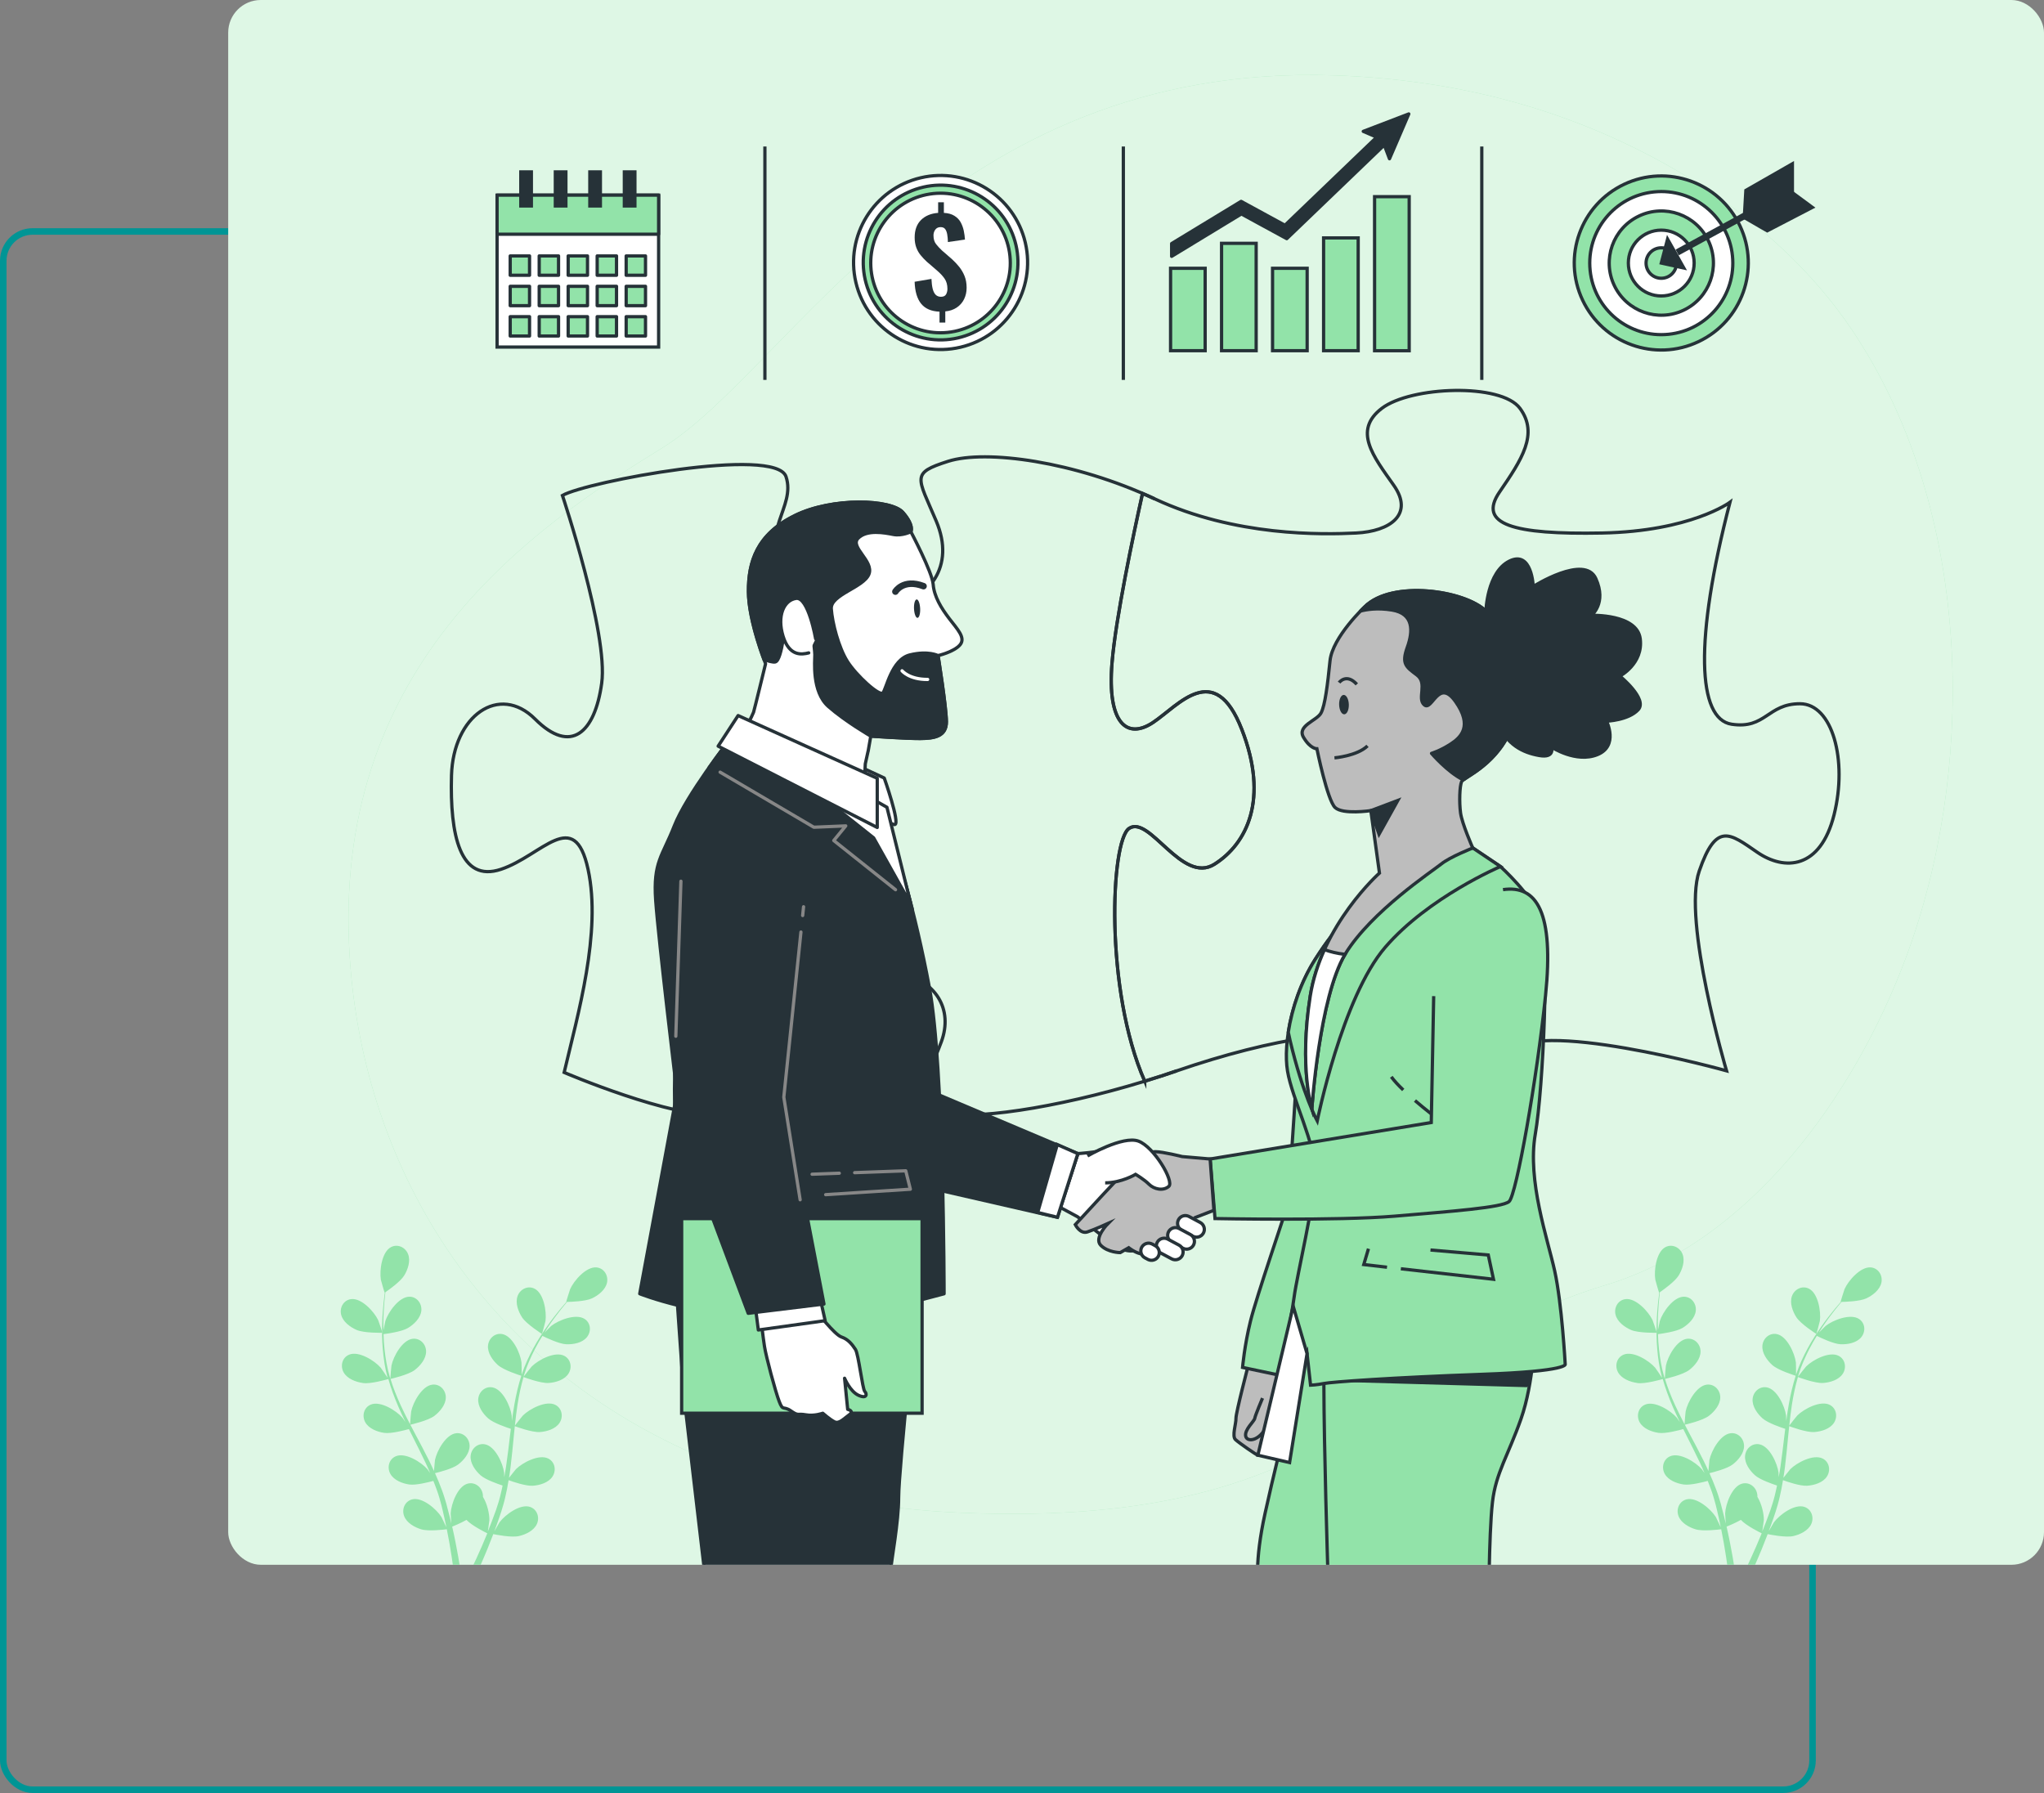
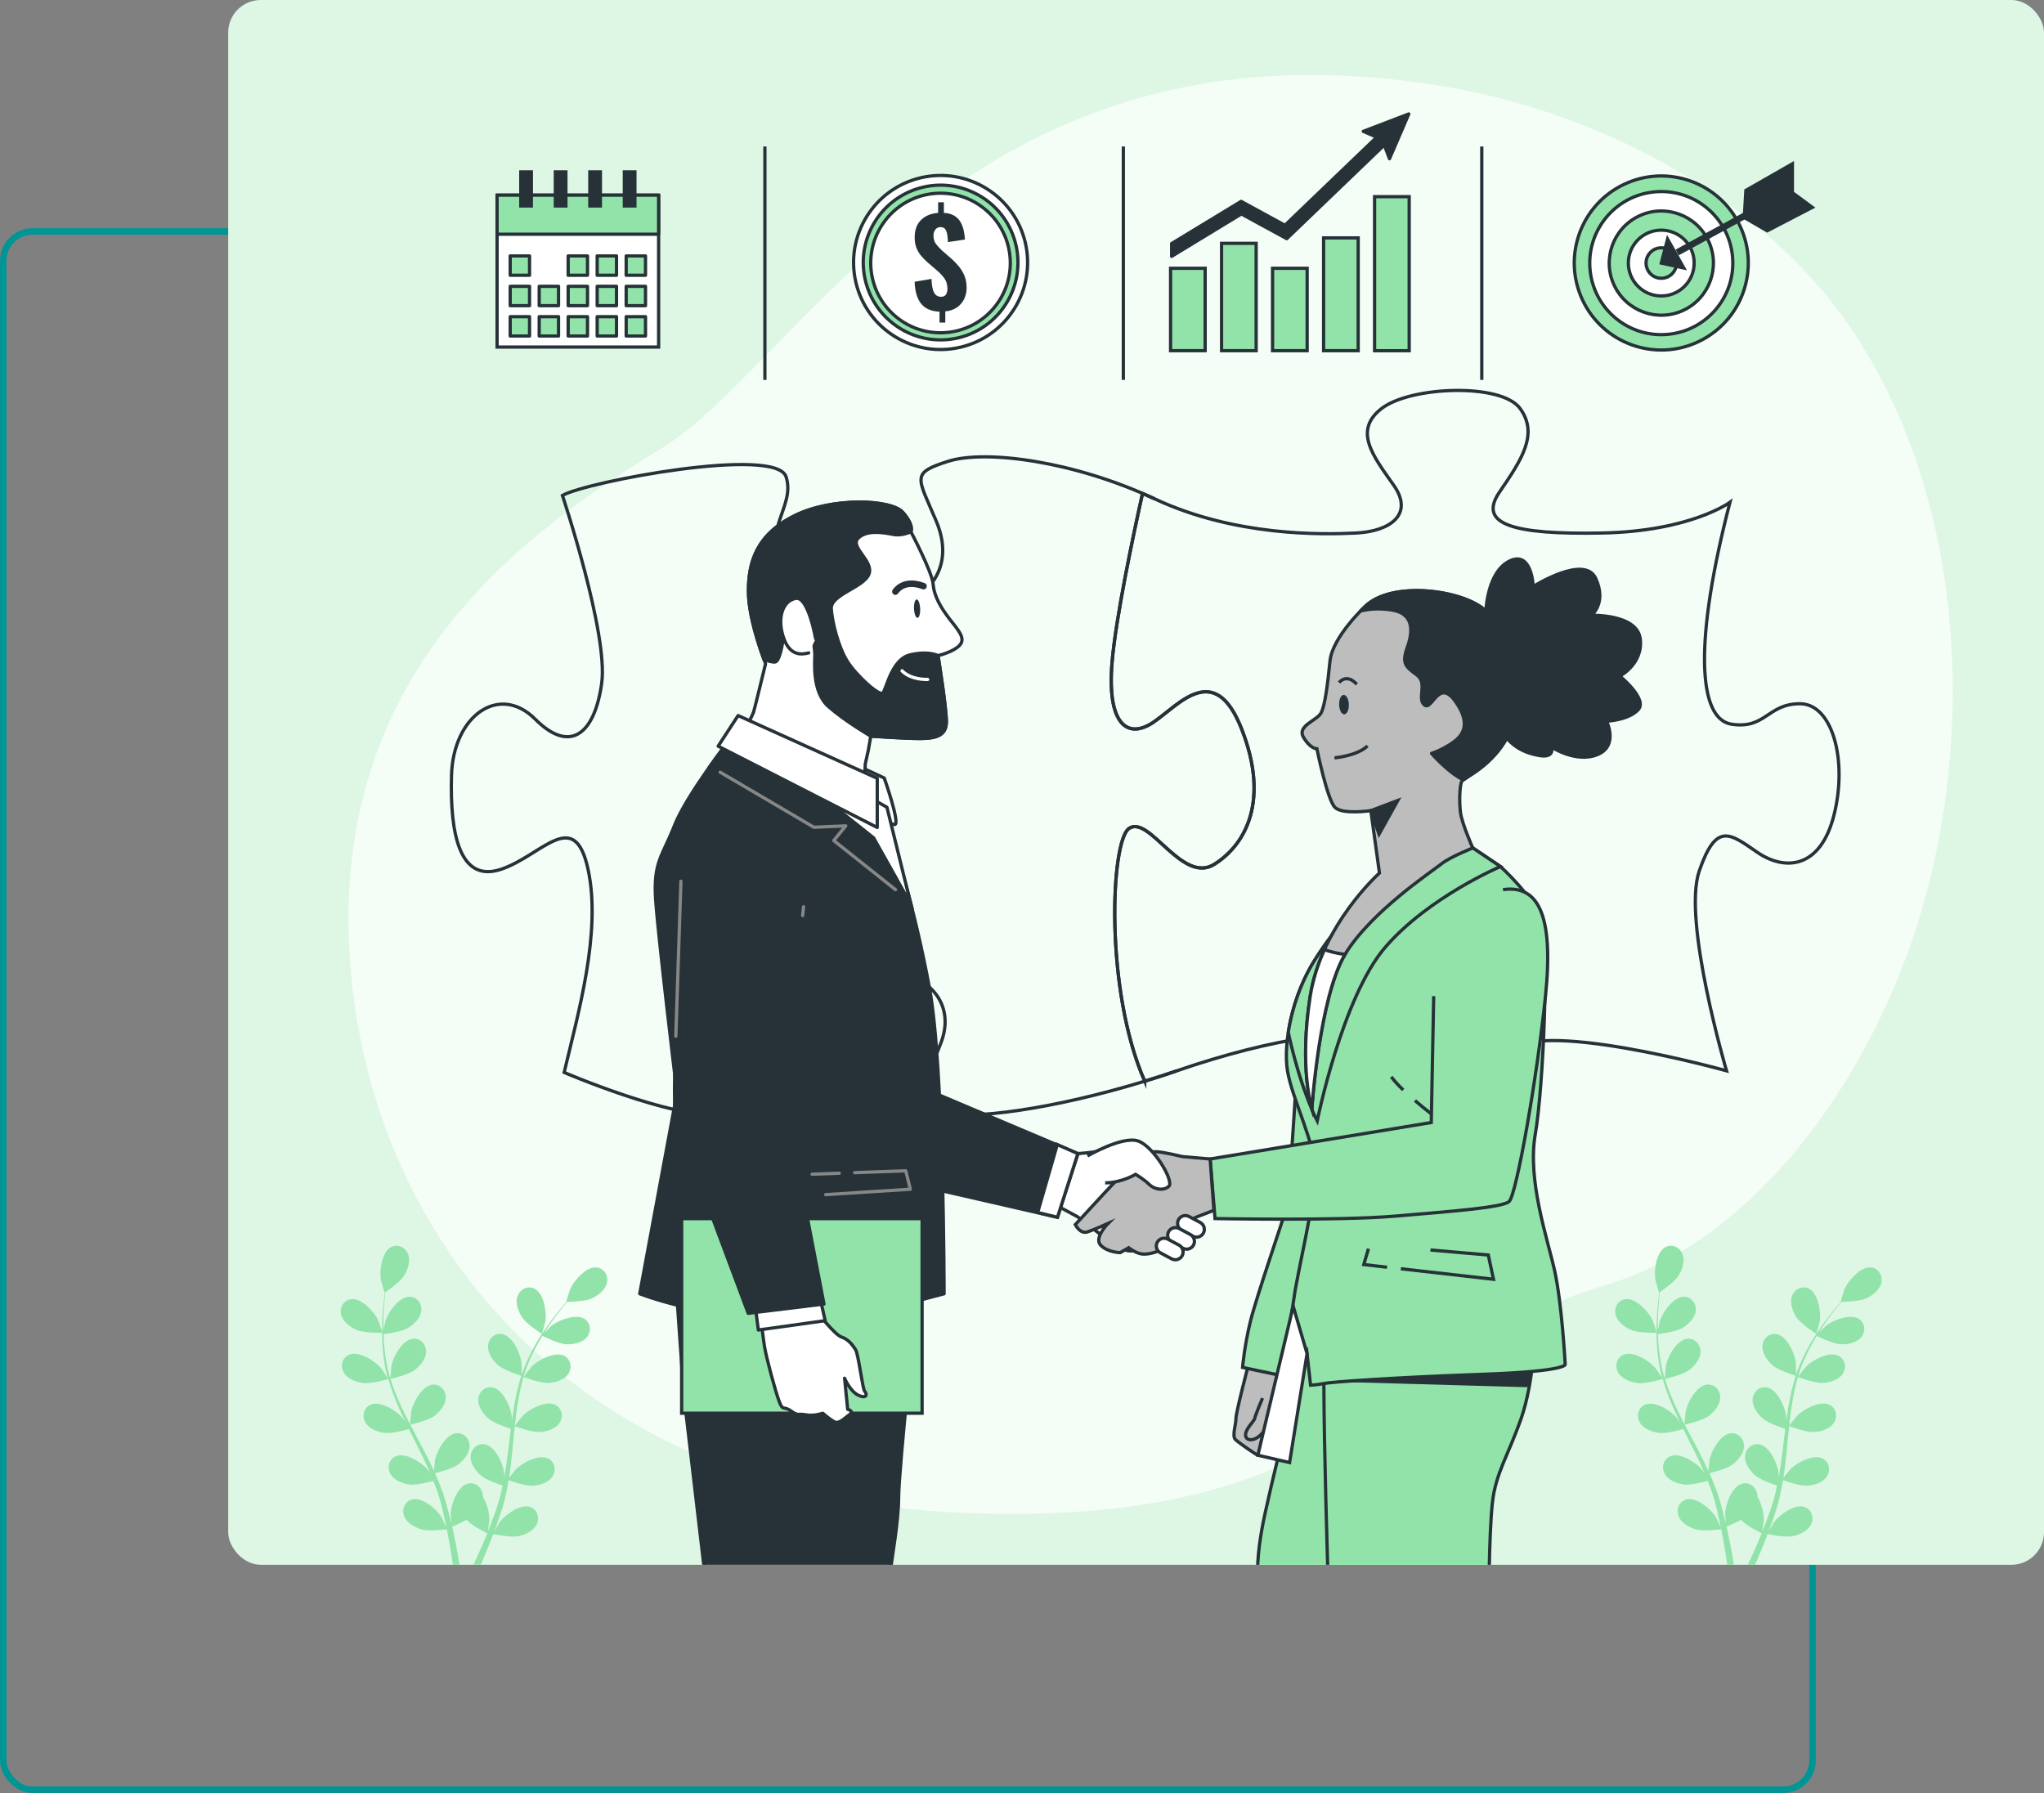
<svg xmlns="http://www.w3.org/2000/svg" width="627" height="550" viewBox="0 0 627 550" fill="none">
  <rect x="0" y="0" width="627" height="550" fill="#808080" stroke="none" />
  <rect x="1" y="71" width="555" height="478" rx="9" stroke="#009595" stroke-width="2" />
  <g clip-path="url(#clip0_1195_155)">
    <rect x="70" width="557" height="480" rx="10" fill="#DEF7E5" />
    <g clip-path="url(#clip1_1195_155)">
-       <path d="M584.587 293.902C568.997 335.67 537.14 380.88 492.298 394.27C424.559 414.502 416.468 469.119 295.139 464.045C276.224 463.261 258.738 460.592 242.672 456.355C234.04 454.077 225.811 451.323 218.006 448.145C147.132 419.428 110.159 356.231 107.088 290.099C103.032 203.132 163.707 161.671 203.136 137.403C242.566 113.135 290.087 19.081 409.404 23.127C427.599 23.752 445.741 26.241 463.332 31.008C503.482 41.877 544.289 65.912 568.002 101.048C569.781 103.686 571.475 106.387 573.106 109.141C604.847 162.996 605.843 236.955 584.587 293.902Z" fill="#92E3A9" />
      <path opacity="0.7" d="M584.587 293.902C568.997 335.67 537.14 380.88 492.298 394.27C424.559 414.502 416.468 469.119 295.139 464.045C276.224 463.261 258.738 460.592 242.672 456.355C234.04 454.077 225.811 451.323 218.006 448.145C147.132 419.428 110.159 356.231 107.088 290.099C103.032 203.132 163.707 161.671 203.136 137.403C242.566 113.135 290.087 19.081 409.404 23.127C427.599 23.752 445.741 26.241 463.332 31.008C503.482 41.877 544.289 65.912 568.002 101.048C569.781 103.686 571.475 106.387 573.106 109.141C604.847 162.996 605.843 236.955 584.587 293.902Z" fill="white" />
      <path d="M351.142 331.676C338.835 303.711 340.646 257.908 346.355 254.105C352.635 249.921 362.59 271.382 372.535 265.1C382.48 258.819 389.29 245.196 380.913 223.724C372.535 202.253 361.542 216.394 353.684 221.627C345.825 226.86 339.545 222.146 341.112 203.301C342.267 189.403 347.7 163.832 350.464 151.364C351.714 151.905 352.963 152.445 354.202 153.028C329.589 141.502 302.371 137.837 290.848 141.502C279.336 145.168 281.422 146.216 287.184 159.828C299.194 188.228 253.695 197.984 240.563 176.088C232.704 162.995 244.248 155.644 241.113 146.216C237.968 136.789 179.856 147.784 172.527 151.979C172.527 151.979 186.666 194.393 184.569 209.583C182.472 224.773 175.143 231.574 164.15 220.578C153.156 209.583 139.018 219.53 138.499 237.855C137.98 256.181 141.115 270.852 153.686 266.657C166.257 262.463 176.202 247.283 180.385 266.657C184.579 286.032 177.24 311.169 173.057 328.975C173.057 328.975 206.047 343.117 221.224 342.068C236.411 341.019 245.837 340.5 241.124 331.073C236.411 321.645 228.553 315.363 234.314 304.887C240.075 294.411 263.111 295.459 275.152 298.076C287.194 300.692 292.426 309.601 288.762 319.548C285.097 329.494 278.817 339.452 290.329 341.538C301.185 343.509 328.795 338.975 356.045 330.109C354.414 330.638 352.773 331.157 351.142 331.655V331.676Z" stroke="#263238" stroke-miterlimit="10" />
      <path d="M361.013 328.467C359.403 329.028 357.783 329.568 356.162 330.088C357.783 329.558 359.392 329.018 361.013 328.467Z" stroke="#263238" stroke-miterlimit="10" />
      <path d="M552.124 215.875C542.179 215.875 541.649 223.735 531.186 222.157C520.711 220.589 519.663 196.501 530.667 154.076C530.667 154.076 518.625 162.974 491.396 163.504C464.167 164.023 453.173 160.888 459.983 150.93C466.793 140.984 472.025 133.124 466.264 125.274C460.502 117.414 432.754 118.463 423.858 125.274C414.962 132.086 421.242 139.935 427.522 148.843C433.803 157.752 426.474 162.985 416 163.504C405.525 164.023 378.826 164.553 354.213 153.028C352.973 152.445 351.724 151.905 350.474 151.365C347.699 163.843 342.277 189.404 341.122 203.301C339.555 222.157 345.835 226.871 353.694 221.627C361.552 216.394 372.545 202.253 380.923 223.725C389.3 245.196 382.49 258.808 372.545 265.1C362.601 271.382 352.645 249.91 346.365 254.105C340.656 257.918 338.835 303.711 351.152 331.677C354.446 330.67 357.75 329.6 361.023 328.467C389.819 318.52 418.616 313.806 423.858 320.607C429.09 327.418 427.003 326.369 420.194 336.846C413.384 347.322 413.913 356.22 425.425 361.464C436.948 366.697 465.215 365.658 467.831 353.604C470.447 341.56 455.789 334.748 462.599 323.234C469.409 311.709 529.618 328.467 529.618 328.467C529.618 328.467 516.009 282.377 521.241 267.198C526.473 252.007 530.667 255.673 539.044 261.435C547.421 267.198 558.415 266.668 562.609 249.91C566.792 233.152 562.09 215.875 552.134 215.875H552.124Z" stroke="#263238" stroke-miterlimit="10" />
      <path d="M520.993 104.812C534.323 98.518 540.028 82.609 533.735 69.277C527.443 55.945 511.537 50.239 498.207 56.532C484.878 62.826 479.173 78.735 485.465 92.067C491.758 105.399 507.664 111.105 520.993 104.812Z" fill="#92E3A9" stroke="#263238" stroke-miterlimit="10" />
      <path d="M511.842 102.54C523.898 101.302 532.668 90.523 531.431 78.465C530.193 66.407 519.417 57.635 507.361 58.872C495.305 60.11 486.534 70.888 487.772 82.947C489.009 95.005 499.786 103.777 511.842 102.54Z" fill="white" stroke="#263238" stroke-miterlimit="10" />
      <path d="M516.479 95.137C524.449 91.345 527.837 81.808 524.045 73.836C520.254 65.864 510.719 62.476 502.748 66.268C494.778 70.06 491.39 79.597 495.182 87.569C498.973 95.541 508.508 98.93 516.479 95.137Z" fill="#92E3A9" stroke="#263238" stroke-miterlimit="10" />
      <path d="M519.686 80.689C519.686 75.117 515.174 70.594 509.593 70.594C504.012 70.594 499.5 75.106 499.5 80.689C499.5 86.271 504.012 90.784 509.593 90.784C515.174 90.784 519.686 86.261 519.686 80.689Z" fill="white" stroke="#263238" stroke-miterlimit="10" />
      <path d="M514.273 80.689C514.273 78.104 512.186 76.017 509.602 76.017C507.018 76.017 504.932 78.104 504.932 80.689C504.932 83.273 507.018 85.36 509.602 85.36C512.186 85.36 514.273 83.273 514.273 80.689Z" fill="#92E3A9" stroke="#263238" stroke-miterlimit="10" />
      <path d="M511.531 73.359L509.604 80.689L516.509 82.204L511.531 73.359Z" fill="#263238" stroke="#263238" stroke-miterlimit="10" />
      <path d="M514.475 77.437L544.839 60.901" stroke="#263238" stroke-width="2" stroke-miterlimit="10" />
      <path d="M535.096 66.335L535.551 58.401L549.817 50.245V59.312L535.096 66.335Z" fill="#263238" stroke="#263238" stroke-miterlimit="10" />
      <path d="M555.938 63.613L549.689 59.005L535.031 66.717L542.095 70.795L555.938 63.613Z" fill="#263238" stroke="#263238" stroke-miterlimit="10" />
      <path d="M369.686 82.299H359.074V107.573H369.686V82.299Z" fill="#92E3A9" stroke="#263238" stroke-miterlimit="10" />
      <path d="M385.329 74.64H374.717V107.573H385.329V74.64Z" fill="#92E3A9" stroke="#263238" stroke-miterlimit="10" />
      <path d="M400.971 82.299H390.359V107.573H400.971V82.299Z" fill="#92E3A9" stroke="#263238" stroke-miterlimit="10" />
      <path d="M416.626 72.977H406.014V107.573H416.626V72.977Z" fill="#92E3A9" stroke="#263238" stroke-miterlimit="10" />
      <path d="M432.268 60.329H421.656V107.584H432.268V60.329Z" fill="#92E3A9" stroke="#263238" stroke-miterlimit="10" />
      <path d="M418.182 40.298L422.323 42.067L394.162 69.1L380.711 61.77L359.402 74.714V78.634L380.796 65.626L394.712 73.21L424.631 44.482L426.231 48.698L432.151 34.949L418.182 40.298Z" fill="#263238" stroke="#263238" stroke-linecap="round" stroke-linejoin="round" />
      <path d="M294.626 106.509C308.976 103.14 317.878 88.774 314.51 74.421C311.141 60.069 296.778 51.165 282.428 54.534C268.078 57.903 259.176 72.269 262.544 86.622C265.913 100.974 280.276 109.878 294.626 106.509Z" fill="white" stroke="#263238" stroke-miterlimit="10" />
      <path d="M293.812 103.66C306.585 100.744 314.576 88.022 311.66 75.246C308.744 62.47 296.025 54.478 283.251 57.395C270.478 60.311 262.487 73.033 265.403 85.809C268.319 98.585 281.038 106.577 293.812 103.66Z" fill="#92E3A9" stroke="#263238" stroke-miterlimit="10" />
      <path d="M291.784 101.831C303.466 100.02 311.468 89.08 309.658 77.397C307.847 65.713 296.909 57.709 285.228 59.52C273.546 61.331 265.544 72.27 267.354 83.954C269.165 95.638 280.102 103.642 291.784 101.831Z" fill="white" stroke="#263238" stroke-miterlimit="10" />
      <path d="M288.2 99.004V95.604C285.69 95.508 283.816 94.703 282.577 93.189C281.338 91.674 280.66 89.428 280.564 86.43L285.722 85.551C285.775 86.769 285.902 87.786 286.103 88.602C286.315 89.417 286.622 90.032 287.035 90.434C287.449 90.837 287.989 91.038 288.645 91.038C289.397 91.038 289.916 90.794 290.202 90.307C290.477 89.82 290.626 89.258 290.626 88.623C290.626 87.384 290.34 86.335 289.768 85.498C289.196 84.661 288.412 83.814 287.406 82.956L284.303 80.286C283.593 79.63 282.958 78.962 282.407 78.274C281.846 77.596 281.401 76.812 281.073 75.933C280.744 75.053 280.575 74.015 280.575 72.829C280.575 70.541 281.232 68.751 282.534 67.469C283.837 66.187 285.585 65.467 287.777 65.297V62.045H289.535V65.297C290.848 65.372 291.928 65.668 292.765 66.198C293.602 66.717 294.248 67.384 294.682 68.168C295.116 68.963 295.434 69.821 295.635 70.763C295.826 71.706 295.953 72.606 296.006 73.486L290.774 74.248C290.753 73.348 290.679 72.553 290.552 71.854C290.425 71.155 290.213 70.615 289.895 70.223C289.577 69.831 289.09 69.651 288.433 69.672C287.756 69.694 287.237 69.969 286.877 70.477C286.527 70.986 286.347 71.558 286.347 72.193C286.347 73.316 286.612 74.217 287.152 74.895C287.692 75.573 288.296 76.24 288.984 76.865L292.013 79.492C292.818 80.223 293.559 81.017 294.248 81.865C294.926 82.723 295.476 83.665 295.889 84.693C296.302 85.731 296.514 86.918 296.514 88.252C296.514 89.587 296.249 90.72 295.731 91.78C295.212 92.839 294.449 93.697 293.464 94.354C292.479 95.01 291.314 95.402 289.969 95.519V98.951H288.211L288.2 99.004Z" fill="#263238" />
      <path d="M202.035 59.863H152.48V106.461H202.035V59.863Z" fill="white" stroke="#263238" stroke-miterlimit="10" />
      <path d="M202.035 59.863H152.48V71.844H202.035V59.863Z" fill="#92E3A9" stroke="#263238" stroke-linecap="round" stroke-linejoin="round" />
      <path d="M162.437 78.507H156.506V84.439H162.437V78.507Z" fill="#92E3A9" stroke="#263238" stroke-linecap="round" stroke-linejoin="round" />
-       <path d="M171.333 78.507H165.402V84.439H171.333V78.507Z" fill="#92E3A9" stroke="#263238" stroke-linecap="round" stroke-linejoin="round" />
      <path d="M180.218 78.507H174.287V84.439H180.218V78.507Z" fill="#92E3A9" stroke="#263238" stroke-linecap="round" stroke-linejoin="round" />
      <path d="M189.116 78.507H183.186V84.439H189.116V78.507Z" fill="#92E3A9" stroke="#263238" stroke-linecap="round" stroke-linejoin="round" />
      <path d="M198.011 78.507H192.08V84.439H198.011V78.507Z" fill="#92E3A9" stroke="#263238" stroke-linecap="round" stroke-linejoin="round" />
      <path d="M162.437 87.828H156.506V93.76H162.437V87.828Z" fill="#92E3A9" stroke="#263238" stroke-linecap="round" stroke-linejoin="round" />
      <path d="M171.333 87.828H165.402V93.76H171.333V87.828Z" fill="#92E3A9" stroke="#263238" stroke-linecap="round" stroke-linejoin="round" />
      <path d="M180.218 87.828H174.287V93.76H180.218V87.828Z" fill="#92E3A9" stroke="#263238" stroke-linecap="round" stroke-linejoin="round" />
      <path d="M189.116 87.828H183.186V93.76H189.116V87.828Z" fill="#92E3A9" stroke="#263238" stroke-linecap="round" stroke-linejoin="round" />
      <path d="M198.011 87.828H192.08V93.76H198.011V87.828Z" fill="#92E3A9" stroke="#263238" stroke-linecap="round" stroke-linejoin="round" />
      <path d="M162.437 97.139H156.506V103.071H162.437V97.139Z" fill="#92E3A9" stroke="#263238" stroke-linecap="round" stroke-linejoin="round" />
      <path d="M171.333 97.139H165.402V103.071H171.333V97.139Z" fill="#92E3A9" stroke="#263238" stroke-linecap="round" stroke-linejoin="round" />
      <path d="M180.218 97.139H174.287V103.071H180.218V97.139Z" fill="#92E3A9" stroke="#263238" stroke-linecap="round" stroke-linejoin="round" />
      <path d="M189.116 97.139H183.186V103.071H189.116V97.139Z" fill="#92E3A9" stroke="#263238" stroke-linecap="round" stroke-linejoin="round" />
      <path d="M198.011 97.139H192.08V103.071H198.011V97.139Z" fill="#92E3A9" stroke="#263238" stroke-linecap="round" stroke-linejoin="round" />
      <path d="M163.496 52.236H159.26V63.677H163.496V52.236Z" fill="#263238" />
      <path d="M174.088 52.236H169.852V63.677H174.088V52.236Z" fill="#263238" />
      <path d="M184.668 52.236H180.432V63.677H184.668V52.236Z" fill="#263238" />
      <path d="M195.258 52.236H191.021V63.677H195.258V52.236Z" fill="#263238" />
      <path d="M109.385 407.956C111.684 408.962 117.307 408.835 117.307 408.835C117.36 408.835 116.1 405.149 115.994 404.926C114.766 402.342 110.858 398.083 107.68 398.507C105.393 398.814 104.122 401.102 104.641 403.263C105.17 405.466 107.426 407.098 109.385 407.956Z" fill="#92E3A9" />
      <path d="M111.324 424.248C113.706 424.597 118.727 423.135 119.129 423.019C119.923 425.826 120.961 428.644 122.169 431.44C122.857 433.04 123.609 434.629 124.371 436.207C123.916 435.54 123.503 434.936 123.429 434.862C121.554 432.701 116.672 429.618 113.717 430.868C111.588 431.769 110.974 434.311 112.033 436.26C113.124 438.241 115.729 439.226 117.847 439.533C119.997 439.851 124.297 438.686 125.431 438.368C125.727 438.972 126.024 439.576 126.331 440.179C127.782 443.071 129.243 445.952 130.599 448.823C131.075 449.829 131.51 450.846 131.944 451.863C131.541 451.27 131.192 450.772 131.128 450.698C129.254 448.537 124.371 445.455 121.417 446.705C119.288 447.605 118.674 450.147 119.733 452.096C120.824 454.077 123.429 455.062 125.547 455.37C127.591 455.666 131.573 454.639 132.929 454.268C133.342 455.317 133.766 456.365 134.115 457.403C134.337 458.113 134.613 458.791 134.793 459.511C134.994 460.232 135.195 460.941 135.386 461.641C135.714 463.007 136.064 464.416 136.35 465.761C136.562 466.693 136.731 467.583 136.922 468.484C136.456 467.467 135.513 465.507 135.418 465.348C133.893 462.922 129.529 459.141 126.426 459.935C124.191 460.507 123.185 462.922 123.948 465.009C124.721 467.138 127.157 468.494 129.201 469.119C131.446 469.808 136.434 469.183 137.059 469.098C137.356 470.592 137.631 472.032 137.875 473.409C138.404 476.439 138.807 479.161 139.114 481.46H141.211C140.84 479.076 140.364 476.248 139.728 473.07C139.432 471.555 139.082 469.945 138.711 468.293C139.082 468.145 141.211 467.287 143.096 466.227C144.738 468.007 148.942 470.083 149.482 470.348C148.91 471.757 148.339 473.113 147.777 474.394C146.612 477.064 145.511 479.437 144.536 481.46H146.803C147.64 479.595 148.561 477.477 149.525 475.136C150.107 473.706 150.711 472.17 151.315 470.592C151.918 470.719 156.854 471.714 159.152 471.195C161.238 470.729 163.759 469.543 164.691 467.488C165.602 465.475 164.786 462.986 162.594 462.244C159.554 461.227 154.926 464.67 153.221 466.979C153.126 467.117 152.194 468.706 151.632 469.723C151.876 469.077 152.119 468.452 152.352 467.784C152.84 466.46 153.284 465.126 153.761 463.696C153.973 462.996 154.185 462.287 154.396 461.577C154.619 460.878 154.778 460.105 154.968 459.352C155.381 457.615 155.72 455.836 156.017 454.045C157.171 454.469 161.312 455.91 163.452 455.751C165.58 455.603 168.26 454.819 169.488 452.923C170.696 451.069 170.262 448.484 168.218 447.425C165.369 445.953 160.264 448.664 158.241 450.688C158.114 450.815 156.822 452.425 156.133 453.325C156.303 452.245 156.483 451.164 156.61 450.063C157.002 446.885 157.309 443.654 157.616 440.434C157.711 439.448 157.817 438.463 157.923 437.478C158.336 437.637 163.208 439.448 165.612 439.279C167.741 439.131 170.42 438.347 171.649 436.451C172.856 434.597 172.422 432.012 170.378 430.953C167.529 429.481 162.424 432.192 160.402 434.205C160.253 434.353 158.389 436.684 157.944 437.298C158.177 435.137 158.421 432.976 158.749 430.868C159.205 427.955 159.808 425.116 160.592 422.405C160.783 422.479 165.866 424.396 168.323 424.226C170.452 424.078 173.132 423.294 174.36 421.398C175.568 419.544 175.133 416.96 173.089 415.901C170.24 414.428 165.136 417.14 163.113 419.163C162.954 419.322 160.963 421.822 160.624 422.299C160.677 422.14 160.698 421.97 160.751 421.801C161.63 418.919 162.848 416.239 164.098 413.793C164.828 412.362 165.602 411.049 166.385 409.778C167.296 410.233 171.48 412.267 173.704 412.352C175.843 412.437 178.586 411.949 180.016 410.202C181.424 408.485 181.276 405.869 179.349 404.598C176.68 402.829 171.31 404.958 169.075 406.738C168.959 406.833 167.826 407.956 167.021 408.782C167.381 408.21 167.752 407.617 168.101 407.087C169.446 405.064 170.791 403.306 171.998 401.748C172.697 400.869 173.344 400.085 173.947 399.365C175.07 399.344 179.603 399.206 181.583 398.274C183.521 397.363 185.724 395.668 186.201 393.454C186.656 391.283 185.322 389.037 183.034 388.783C179.846 388.444 176.065 392.808 174.9 395.424C174.805 395.647 173.629 399.365 173.693 399.365C173.693 399.365 173.746 399.365 173.757 399.365C173.153 400.054 172.517 400.795 171.829 401.611C170.579 403.147 169.192 404.884 167.805 406.886C166.407 408.877 164.956 411.081 163.621 413.538C162.287 416.006 161.016 418.665 160.052 421.578C160.041 421.61 160.031 421.642 160.02 421.684C160.041 420.741 159.999 418.114 159.967 417.913C159.597 415.074 157.224 409.81 154.068 409.227C151.802 408.803 149.874 410.583 149.694 412.797C149.514 415.053 151.145 417.309 152.734 418.729C154.534 420.339 159.522 421.885 159.914 422.013C159.025 424.788 158.336 427.722 157.807 430.72C157.5 432.436 157.245 434.173 157.012 435.91C157.002 435.095 156.981 434.374 156.97 434.269C156.599 431.43 154.227 426.165 151.071 425.582C148.805 425.159 146.877 426.938 146.697 429.152C146.517 431.408 148.148 433.665 149.737 435.084C151.357 436.525 155.583 437.944 156.705 438.294C156.621 438.961 156.536 439.629 156.451 440.307C156.07 443.527 155.699 446.736 155.233 449.872C155.074 450.974 154.873 452.065 154.682 453.145C154.672 452.425 154.651 451.821 154.64 451.726C154.269 448.887 151.897 443.622 148.741 443.039C146.475 442.616 144.547 444.395 144.367 446.609C144.187 448.866 145.818 451.122 147.407 452.541C148.953 453.918 152.84 455.253 154.174 455.687C153.941 456.789 153.708 457.901 153.433 458.961C153.231 459.681 153.083 460.391 152.829 461.1C152.596 461.81 152.374 462.509 152.151 463.208C151.675 464.532 151.177 465.899 150.679 467.181C150.34 468.07 149.991 468.918 149.652 469.765C149.821 468.664 150.118 466.503 150.118 466.323C150.16 464.426 149.482 461.333 148.148 459.162C148.148 458.886 148.148 458.6 148.095 458.325C147.745 456.143 145.691 454.512 143.456 455.105C140.364 455.931 138.394 461.365 138.245 464.225C138.245 464.395 138.351 466.238 138.436 467.392C138.277 466.715 138.14 466.068 137.97 465.369C137.642 464.003 137.282 462.647 136.89 461.185C136.678 460.486 136.466 459.776 136.244 459.066C136.043 458.357 135.746 457.626 135.492 456.906C134.878 455.232 134.179 453.558 133.437 451.895C134.634 451.609 138.881 450.529 140.575 449.215C142.27 447.912 144.07 445.783 144.049 443.527C144.028 441.313 142.249 439.396 139.951 439.639C136.763 439.989 133.999 445.063 133.427 447.859C133.395 448.039 133.204 450.094 133.119 451.228C132.664 450.232 132.219 449.236 131.721 448.241C130.302 445.37 128.767 442.51 127.252 439.66C126.786 438.781 126.331 437.912 125.875 437.033C126.299 436.938 131.372 435.762 133.278 434.3C134.973 432.997 136.773 430.868 136.752 428.612C136.731 426.398 134.952 424.481 132.653 424.735C129.466 425.085 126.701 430.159 126.13 432.955C126.087 433.167 125.822 436.122 125.791 436.885C124.784 434.957 123.81 433.019 122.91 431.07C121.681 428.39 120.612 425.688 119.786 422.987C119.987 422.945 125.282 421.737 127.231 420.244C128.926 418.941 130.726 416.812 130.705 414.555C130.694 412.341 128.904 410.424 126.606 410.668C123.418 411.017 120.654 416.091 120.082 418.888C120.04 419.11 119.754 422.299 119.743 422.871C119.69 422.712 119.627 422.553 119.574 422.394C118.716 419.502 118.25 416.6 117.953 413.867C117.773 412.278 117.689 410.742 117.646 409.248C118.652 409.121 123.259 408.507 125.166 407.352C126.998 406.24 129.01 404.322 129.243 402.077C129.466 399.873 127.909 397.776 125.6 397.766C122.391 397.766 119.087 402.5 118.208 405.223C118.155 405.371 117.837 406.928 117.625 408.072C117.625 407.394 117.593 406.706 117.593 406.06C117.593 403.634 117.752 401.42 117.9 399.45C117.996 398.338 118.102 397.331 118.218 396.388C119.15 395.753 122.846 393.136 123.99 391.261C125.102 389.439 126.013 386.802 125.176 384.694C124.361 382.628 122.01 381.484 119.955 382.544C117.106 384.016 116.365 389.747 116.831 392.564C116.873 392.808 117.943 396.547 117.996 396.516C117.996 396.516 118.038 396.484 118.049 396.473C117.922 397.374 117.805 398.348 117.689 399.407C117.498 401.367 117.286 403.592 117.233 406.028C117.17 408.454 117.17 411.102 117.424 413.888C117.667 416.674 118.07 419.597 118.875 422.563C118.875 422.595 118.896 422.627 118.907 422.659C118.398 421.864 116.915 419.703 116.788 419.544C114.914 417.384 110.031 414.301 107.077 415.551C104.948 416.451 104.334 418.994 105.393 420.943C106.484 422.924 109.089 423.909 111.207 424.216L111.324 424.248Z" fill="#92E3A9" />
      <path d="M166.269 409.195C166.269 409.195 167.297 405.456 167.329 405.212C167.72 402.373 166.82 396.674 163.929 395.276C161.853 394.27 159.523 395.477 158.771 397.564C157.998 399.693 158.983 402.299 160.137 404.089C161.504 406.197 166.259 409.195 166.269 409.195Z" fill="#92E3A9" />
      <path d="M500.305 407.956C502.604 408.962 508.227 408.835 508.227 408.835C508.28 408.835 507.02 405.149 506.914 404.926C505.685 402.342 501.777 398.083 498.6 398.507C496.313 398.814 495.042 401.102 495.561 403.263C496.09 405.466 498.346 407.098 500.305 407.956Z" fill="#92E3A9" />
      <path d="M502.244 424.248C504.627 424.597 509.647 423.135 510.049 423.019C510.844 425.826 511.881 428.644 513.089 431.44C513.777 433.04 514.529 434.629 515.292 436.207C514.836 435.54 514.423 434.936 514.349 434.862C512.475 432.701 507.592 429.618 504.637 430.868C502.509 431.769 501.894 434.311 502.953 436.26C504.044 438.241 506.65 439.226 508.768 439.533C510.918 439.851 515.218 438.686 516.351 438.368C516.647 438.972 516.944 439.576 517.251 440.179C518.702 443.071 520.163 445.952 521.519 448.823C521.996 449.829 522.43 450.846 522.864 451.863C522.462 451.27 522.112 450.772 522.049 450.698C520.174 448.537 515.292 445.455 512.337 446.705C510.208 447.605 509.594 450.147 510.653 452.096C511.744 454.077 514.349 455.062 516.467 455.37C518.511 455.666 522.493 454.639 523.849 454.268C524.262 455.317 524.675 456.365 525.035 457.403C525.258 458.113 525.533 458.791 525.713 459.511C525.914 460.232 526.116 460.941 526.306 461.641C526.634 463.007 526.984 464.416 527.27 465.761C527.482 466.693 527.651 467.583 527.842 468.484C527.376 467.467 526.433 465.507 526.338 465.348C524.813 462.922 520.449 459.141 517.346 459.935C515.112 460.507 514.105 462.922 514.868 465.009C515.641 467.138 518.077 468.494 520.121 469.119C522.366 469.808 527.355 469.183 527.98 469.098C528.276 470.592 528.551 472.032 528.795 473.409C529.325 476.439 529.727 479.161 530.034 481.46H532.131C531.76 479.076 531.284 476.248 530.648 473.07C530.352 471.555 530.002 469.945 529.632 468.293C530.002 468.145 532.131 467.287 534.016 466.227C535.658 468.007 539.862 470.083 540.403 470.348C539.831 471.757 539.259 473.113 538.697 474.394C537.532 477.064 536.431 479.437 535.457 481.46H537.723C538.56 479.595 539.481 477.477 540.445 475.136C541.027 473.706 541.631 472.17 542.235 470.592C542.838 470.719 547.774 471.714 550.072 471.195C552.158 470.729 554.679 469.543 555.611 467.488C556.522 465.475 555.706 462.986 553.514 462.244C550.474 461.227 545.846 464.67 544.141 466.979C544.035 467.117 543.114 468.706 542.553 469.723C542.796 469.077 543.04 468.452 543.273 467.784C543.76 466.46 544.205 465.126 544.681 463.696C544.893 462.996 545.105 462.287 545.317 461.577C545.539 460.878 545.698 460.105 545.889 459.352C546.302 457.615 546.641 455.836 546.937 454.045C548.092 454.469 552.233 455.91 554.372 455.751C556.501 455.603 559.18 454.819 560.409 452.923C561.616 451.069 561.182 448.484 559.138 447.425C556.289 445.953 551.184 448.664 549.161 450.688C549.034 450.815 547.742 452.425 547.054 453.325C547.223 452.245 547.403 451.164 547.53 450.063C547.922 446.885 548.229 443.654 548.536 440.434C548.632 439.448 548.738 438.463 548.843 437.478C549.257 437.637 554.128 439.448 556.532 439.279C558.661 439.131 561.341 438.347 562.569 436.451C563.777 434.597 563.342 432.012 561.298 430.953C558.449 429.481 553.345 432.192 551.322 434.205C551.173 434.353 549.309 436.684 548.865 437.298C549.098 435.137 549.341 432.976 549.67 430.868C550.125 427.955 550.729 425.116 551.512 422.405C551.703 422.479 556.787 424.396 559.244 424.226C561.372 424.078 564.052 423.294 565.28 421.398C566.488 419.544 566.054 416.96 564.01 415.901C561.161 414.428 556.056 417.14 554.033 419.163C553.874 419.322 551.883 421.822 551.544 422.299C551.587 422.14 551.618 421.97 551.671 421.801C552.55 418.919 553.768 416.239 555.018 413.793C555.749 412.362 556.522 411.049 557.306 409.778C558.216 410.233 562.4 412.267 564.624 412.352C566.763 412.437 569.506 411.949 570.936 410.202C572.345 408.485 572.196 405.869 570.269 404.598C567.6 402.829 562.23 404.958 559.996 406.738C559.879 406.833 558.746 407.956 557.941 408.782C558.301 408.21 558.672 407.617 559.021 407.087C560.366 405.064 561.711 403.306 562.919 401.748C563.618 400.869 564.264 400.085 564.867 399.365C565.99 399.344 570.523 399.206 572.503 398.274C574.442 397.363 576.644 395.668 577.121 393.454C577.576 391.283 576.242 389.037 573.954 388.783C570.767 388.444 566.986 392.808 565.821 395.424C565.725 395.647 564.55 399.365 564.613 399.365C564.613 399.365 564.666 399.365 564.677 399.365C564.073 400.054 563.438 400.795 562.749 401.611C561.5 403.147 560.112 404.884 558.725 406.886C557.327 408.877 555.876 411.081 554.541 413.538C553.207 416.006 551.936 418.665 550.972 421.578C550.962 421.61 550.951 421.642 550.94 421.684C550.962 420.741 550.919 418.114 550.888 417.913C550.517 415.074 548.144 409.81 544.988 409.227C542.722 408.803 540.794 410.583 540.614 412.797C540.434 415.053 542.065 417.309 543.654 418.729C545.454 420.339 550.443 421.885 550.835 422.013C549.945 424.788 549.257 427.722 548.727 430.72C548.42 432.436 548.166 434.173 547.933 435.91C547.922 435.095 547.901 434.374 547.89 434.269C547.52 431.43 545.147 426.165 541.991 425.582C539.725 425.159 537.797 426.938 537.617 429.152C537.437 431.408 539.068 433.665 540.657 435.084C542.277 436.525 546.503 437.944 547.626 438.294C547.541 438.961 547.456 439.629 547.371 440.307C546.99 443.527 546.619 446.736 546.164 449.872C546.005 450.974 545.804 452.065 545.613 453.145C545.603 452.425 545.582 451.821 545.571 451.726C545.2 448.887 542.828 443.622 539.672 443.039C537.405 442.616 535.478 444.395 535.298 446.609C535.118 448.866 536.749 451.122 538.337 452.541C539.884 453.918 543.77 455.253 545.105 455.687C544.872 456.789 544.639 457.901 544.364 458.961C544.162 459.681 544.014 460.391 543.76 461.1C543.527 461.81 543.304 462.509 543.082 463.208C542.605 464.532 542.108 465.899 541.61 467.181C541.271 468.07 540.922 468.918 540.583 469.765C540.752 468.664 541.049 466.503 541.059 466.323C541.102 464.426 540.424 461.333 539.089 459.162C539.089 458.886 539.089 458.6 539.036 458.325C538.687 456.143 536.632 454.512 534.398 455.105C531.305 455.931 529.335 461.365 529.187 464.225C529.187 464.395 529.293 466.238 529.378 467.392C529.219 466.715 529.081 466.068 528.912 465.369C528.583 464.003 528.223 462.647 527.831 461.185C527.619 460.486 527.408 459.776 527.185 459.066C526.984 458.357 526.687 457.626 526.433 456.906C525.819 455.232 525.12 453.558 524.379 451.895C525.575 451.609 529.822 450.529 531.517 449.215C533.211 447.912 535.012 445.783 534.991 443.527C534.969 441.313 533.19 439.396 530.892 439.639C527.704 439.989 524.94 445.063 524.368 447.859C524.336 448.039 524.146 450.094 524.061 451.228C523.606 450.232 523.161 449.236 522.663 448.241C521.244 445.37 519.708 442.51 518.194 439.66C517.728 438.781 517.272 437.912 516.817 437.033C517.24 436.938 522.313 435.762 524.22 434.3C525.914 432.997 527.715 430.868 527.694 428.612C527.683 426.398 525.893 424.481 523.595 424.735C520.407 425.085 517.643 430.159 517.071 432.955C517.029 433.167 516.764 436.122 516.732 436.885C515.726 434.957 514.752 433.019 513.851 431.07C512.623 428.39 511.553 425.688 510.727 422.987C510.928 422.945 516.224 421.737 518.172 420.244C519.867 418.941 521.667 416.812 521.646 414.555C521.636 412.341 519.846 410.424 517.548 410.668C514.36 411.017 511.595 416.091 511.024 418.888C510.981 419.11 510.695 422.299 510.685 422.871C510.632 422.712 510.568 422.553 510.515 422.394C509.657 419.502 509.191 416.6 508.895 413.867C508.715 412.278 508.63 410.742 508.588 409.248C509.594 409.121 514.201 408.507 516.107 407.352C517.939 406.24 519.952 404.322 520.185 402.077C520.407 399.873 518.85 397.776 516.541 397.766C513.332 397.766 510.028 402.5 509.149 405.223C509.096 405.371 508.778 406.928 508.566 408.072C508.566 407.394 508.535 406.706 508.535 406.06C508.535 403.634 508.694 401.42 508.842 399.45C508.937 398.338 509.043 397.331 509.16 396.388C510.092 395.753 513.788 393.136 514.932 391.261C516.044 389.439 516.954 386.802 516.118 384.694C515.302 382.628 512.951 381.484 510.896 382.544C508.048 384.016 507.306 389.747 507.772 392.564C507.815 392.808 508.884 396.547 508.937 396.516C508.937 396.516 508.98 396.484 508.99 396.473C508.863 397.374 508.747 398.348 508.63 399.407C508.439 401.367 508.228 403.592 508.175 406.028C508.111 408.454 508.111 411.102 508.365 413.888C508.609 416.674 509.011 419.597 509.816 422.563C509.816 422.595 509.837 422.627 509.848 422.659C509.34 421.864 507.857 419.703 507.73 419.544C505.855 417.384 500.973 414.301 498.018 415.551C495.889 416.451 495.275 418.994 496.334 420.943C497.425 422.924 500.03 423.909 502.148 424.216L502.244 424.248Z" fill="#92E3A9" />
      <path d="M557.187 409.195C557.187 409.195 558.215 405.456 558.247 405.212C558.638 402.373 557.738 396.674 554.847 395.276C552.771 394.27 550.441 395.477 549.689 397.564C548.916 399.693 549.901 402.299 551.055 404.089C552.422 406.197 557.177 409.195 557.187 409.195Z" fill="#92E3A9" />
      <path d="M455.811 187.454C455.811 187.454 456.139 175.495 463.033 172.105C469.928 168.705 470.32 179.912 470.32 179.912C470.32 179.912 486.1 169.891 489.521 177.486C492.942 185.082 488.166 188.757 488.166 188.757C488.166 188.757 502.177 188.27 503.141 195.95C504.105 203.63 496.882 207.39 496.882 207.39C496.882 207.39 505.545 214.456 502.506 217.718C499.466 220.981 492.815 221.214 492.815 221.214C492.815 221.214 496.585 228.798 490.019 231.478C483.453 234.158 475.912 229.169 475.912 229.169C475.912 229.169 477.088 232.633 472.142 231.754C467.206 230.875 462.218 228.597 459.157 221.341C456.096 214.085 452.146 193.577 455.832 187.465L455.811 187.454Z" fill="#263238" stroke="#263238" stroke-linecap="round" stroke-linejoin="round" />
      <path d="M383.01 418.432C383.01 418.432 379.081 433.432 379.134 435.095C379.187 436.768 377.842 440.529 378.986 441.599C380.14 442.669 385.277 446.207 385.838 446.376C386.399 446.546 388.052 445.931 388.592 445.539C389.132 445.147 389.471 444.205 389.45 443.654C389.428 443.092 387.861 440.741 387.66 440.19C387.458 439.639 390.551 432.478 391.727 428.909C392.902 425.339 393.612 419.184 393.612 419.184L383 418.443L383.01 418.432Z" fill="#BDBDBD" stroke="#263238" stroke-miterlimit="10" />
-       <path d="M387.28 428.876C387.28 428.876 385.045 434.152 384.897 435.084C384.749 436.016 381.677 438.537 382.122 440.571C382.567 442.605 387.005 442.075 389.207 436.048" fill="#BDBDBD" />
      <path d="M387.28 428.876C387.28 428.876 385.045 434.152 384.897 435.084C384.749 436.016 381.677 438.537 382.122 440.571C382.567 442.605 387.005 442.075 389.207 436.048" stroke="#263238" stroke-miterlimit="10" />
      <path d="M397.286 336.952C397.286 336.952 395.412 367.544 394.702 370.245C393.992 372.946 385.477 397.617 383.603 405.18C381.728 412.744 381.156 419.46 381.156 419.46L392.594 421.864L399.002 393.666C399.002 393.666 407.39 368.01 405.716 355.945C404.043 343.879 397.286 336.952 397.286 336.952Z" fill="#92E3A9" stroke="#263238" stroke-miterlimit="10" />
      <path d="M456.818 481.47C456.946 474.818 457.232 465.845 457.825 460.708C458.852 451.831 462.675 446.344 466.573 435.232C470.47 424.12 470.767 409.64 470.767 409.64L400.973 412.076C400.973 412.076 392.913 442.086 388.063 464.214C386.432 471.629 385.839 477.254 385.754 481.47" fill="#92E3A9" />
      <path d="M456.818 481.47C456.946 474.818 457.232 465.845 457.825 460.708C458.852 451.831 462.675 446.344 466.573 435.232C470.47 424.12 470.767 409.64 470.767 409.64L400.973 412.076C400.973 412.076 392.913 442.086 388.063 464.214C386.432 471.629 385.839 477.254 385.754 481.47" stroke="#263238" stroke-miterlimit="10" />
      <path d="M410.209 423.379L468.279 425.021L469.507 420.519L410.209 423.379Z" fill="#263238" stroke="#263238" stroke-linecap="round" stroke-linejoin="round" />
      <path d="M407.273 480.41C407.273 480.41 406.129 444.088 406.098 424.385L407.273 480.41Z" fill="white" />
      <path d="M407.273 480.41C407.273 480.41 406.129 444.088 406.098 424.385" stroke="#263238" stroke-miterlimit="10" />
      <path d="M451.786 260.111L460.259 265.81C460.259 265.81 470.267 274.782 472.766 282.166C475.266 289.538 473.444 333.626 470.955 347.884C468.467 362.142 474.683 379.832 476.897 389.832C479.11 399.831 480.127 418.443 480.127 418.443C480.127 418.443 481.695 420.625 454.497 421.578C427.3 422.532 408.332 423.93 406.108 424.386C403.884 424.841 402.02 424.905 402.02 424.905L400.939 415.244L398.228 423.167L392.594 421.875C392.594 421.875 396.089 404.598 396.978 397.85C397.857 391.103 403.407 368.159 403.481 359.578C403.555 350.998 396.354 337.068 394.945 328.541C393.536 320.014 396.375 305.364 403.449 294.294C410.524 283.225 415.226 278.967 429.005 267.664C442.784 256.361 451.797 260.122 451.797 260.122L451.786 260.111Z" fill="#92E3A9" stroke="#263238" stroke-miterlimit="10" />
      <path d="M429.715 389.196L458.13 392.416L456.531 384.969L438.802 383.444" stroke="#263238" stroke-miterlimit="10" />
      <path d="M419.78 383.042L418.34 387.904L425.467 388.72" stroke="#263238" stroke-miterlimit="10" />
      <path d="M430.446 334.346C428.963 332.927 427.65 331.518 426.781 330.31" stroke="#263238" stroke-miterlimit="10" />
      <path d="M440.327 342.682C440.327 342.682 437.33 340.415 434.047 337.598" stroke="#263238" stroke-miterlimit="10" />
      <path d="M451.788 260.111C451.788 260.111 442.775 256.351 428.996 267.653C415.218 278.956 410.515 283.214 403.441 294.284C399.067 301.137 396.302 309.357 395.18 316.645C395.349 317.471 395.529 318.308 395.73 319.166C399.67 335.818 404.055 343.869 404.055 343.869C404.055 343.869 411.68 305.925 424.951 290.544C438.21 275.164 460.271 265.81 460.271 265.81L451.798 260.111H451.788Z" fill="#92E3A9" stroke="#263238" stroke-miterlimit="10" />
      <path d="M418.67 186.098C418.67 186.098 408.725 195.388 407.984 202.708C407.242 210.028 406.469 216.341 405.23 218.703C403.991 221.065 397.742 222.612 399.86 226.182C401.968 229.752 403.959 229.688 403.959 229.688C403.959 229.688 407.157 245.482 409.551 247.717C411.944 249.952 420.512 248.66 420.512 248.66L423.15 267.812C423.15 267.812 405.378 283.585 401.915 305.565C398.452 327.534 402.413 340.087 402.413 340.087C402.413 340.087 404.732 305.469 412.739 292.504C420.745 279.538 439.343 267.261 442.086 265.047C444.829 262.833 451.777 260.132 451.777 260.132C451.777 260.132 448.472 252.664 448.027 249.37C447.583 246.075 447.742 241.097 448.356 239.751C448.97 238.406 460.09 234.37 464.284 221.637C468.478 208.905 462.325 193.873 455.812 187.475C449.298 181.077 426.994 177.878 418.67 186.12V186.098Z" fill="#BDBDBD" stroke="#263238" stroke-miterlimit="10" />
      <path d="M464.295 221.616C468.489 208.884 462.335 193.852 455.822 187.454C449.309 181.056 427.004 177.857 418.68 186.099C418.68 186.099 418.15 186.596 417.324 187.444C419.04 186.988 422.45 186.385 426.994 187.126C433.655 188.217 433.507 193.524 431.696 198.556C429.885 203.587 431.241 204.53 434.64 207.062C438.04 209.594 434.566 214.35 436.949 216.256C439.332 218.163 441.291 207.824 446.523 215.261C451.755 222.697 448.228 226.14 444.988 228.237C441.747 230.334 439.12 231.097 439.12 231.097C439.12 231.097 444.034 236.849 448.864 239.222C451.173 237.463 460.524 233.057 464.295 221.606V221.616Z" fill="#263238" stroke="#263238" stroke-linecap="round" stroke-linejoin="round" />
      <path d="M409.35 232.474C409.35 232.474 416.287 231.902 419.485 228.809" stroke="#263238" stroke-miterlimit="10" />
      <path d="M413.755 216.087C413.808 217.729 413.193 219.085 412.367 219.117C411.541 219.148 410.832 217.835 410.779 216.193C410.726 214.551 411.34 213.195 412.166 213.163C412.992 213.132 413.702 214.445 413.755 216.087Z" fill="#263238" />
      <path d="M410.77 209.381C410.77 209.381 413.004 206.373 416.203 209.922" stroke="#263238" stroke-miterlimit="10" />
      <path d="M420.512 248.66L428.783 245.535L423.022 255.884L420.512 248.66Z" fill="#263238" stroke="#263238" stroke-miterlimit="10" />
      <path d="M396.693 400.689L385.848 446.387L395.581 448.643L400.94 415.233L396.693 400.689Z" fill="white" stroke="#263238" stroke-miterlimit="10" />
      <path d="M406.279 291.307C404.32 295.639 402.732 300.427 401.916 305.554C398.453 327.524 402.414 340.076 402.414 340.076C402.414 340.076 404.701 305.925 412.581 292.758C410.103 292.472 408.006 291.932 406.279 291.307Z" fill="white" stroke="#263238" stroke-miterlimit="10" />
      <path d="M439.787 305.565L439.045 344.335L371.211 355.521L372.704 373.794C372.704 373.794 410.355 374.535 427.872 373.052C445.389 371.559 460.672 370.447 462.906 368.582C465.141 366.718 471.496 330.681 474.101 305.332C476.706 279.983 471.496 271.403 461.053 272.897" fill="#92E3A9" />
      <path d="M439.787 305.565L439.045 344.335L371.211 355.521L372.704 373.794C372.704 373.794 410.355 374.536 427.872 373.052C445.389 371.559 460.672 370.447 462.906 368.582C465.141 366.718 471.496 330.681 474.101 305.332C476.706 279.983 471.496 271.403 461.053 272.897" stroke="#263238" stroke-miterlimit="10" />
      <path d="M330.626 353.88L325.203 370.362L330.541 373.243C330.541 373.243 337.266 378.455 340.952 381.273C344.637 384.09 347.454 384.09 349.414 383.222C351.363 382.353 360.259 369.769 361.339 367.385C362.419 365.002 357.219 357.841 352.009 354.801C346.798 351.761 342.466 351.761 339.427 352.63C336.387 353.498 330.615 353.869 330.615 353.869L330.626 353.88Z" fill="white" stroke="#263238" stroke-miterlimit="10" />
      <path d="M371.21 355.521L362.642 354.78C362.642 354.78 356.679 353.286 354.444 353.286C352.21 353.286 349.223 355.521 347.73 356.644C346.236 357.767 329.842 375.658 329.842 375.658C329.842 375.658 331.335 378.645 333.57 377.893C335.804 377.152 339.903 375.288 339.903 375.288C339.903 375.288 335.434 379.758 337.668 382.003C339.903 384.239 343.631 384.239 343.631 384.239L346.236 382.745C346.236 382.745 348.1 384.239 349.964 384.609C351.828 384.98 354.815 384.239 357.42 382.745C360.026 381.251 366.634 373.476 366.634 373.476L372.364 371.262L371.21 355.532V355.521Z" fill="#BDBDBD" stroke="#263238" stroke-miterlimit="10" />
      <path d="M333.58 354.589C333.58 354.589 344.425 348.297 349.202 350.034C353.978 351.772 360.258 362.396 358.532 363.922C356.795 365.436 353.978 364.79 352.464 363.275C350.949 361.761 348.344 360.235 348.344 360.235C348.344 360.235 344.001 362.841 339.013 362.841" fill="white" />
      <path d="M333.58 354.589C333.58 354.589 344.425 348.297 349.202 350.034C353.978 351.772 360.258 362.396 358.532 363.922C356.795 365.436 353.978 364.79 352.464 363.275C350.949 361.761 348.344 360.235 348.344 360.235C348.344 360.235 344.001 362.841 339.013 362.841" stroke="#263238" stroke-miterlimit="10" />
      <path d="M365.926 379.218L362.484 377.374C361.319 376.749 360.885 375.309 361.499 374.144C362.124 372.978 363.564 372.544 364.729 373.158L368.171 375.002C369.336 375.627 369.771 377.067 369.156 378.232C368.531 379.398 367.091 379.832 365.926 379.218Z" fill="white" stroke="#263238" stroke-miterlimit="10" />
      <path d="M362.887 382.904L359.445 381.061C358.28 380.436 357.846 378.995 358.46 377.83C359.085 376.665 360.525 376.231 361.69 376.845L365.132 378.688C366.297 379.313 366.732 380.754 366.117 381.919C365.492 383.084 364.052 383.518 362.887 382.904Z" fill="white" stroke="#263238" stroke-miterlimit="10" />
      <path d="M359.412 386.156L355.97 384.313C354.805 383.688 354.371 382.247 354.986 381.082C355.61 379.917 357.051 379.482 358.216 380.097L361.658 381.94C362.823 382.565 363.257 384.006 362.643 385.171C362.018 386.336 360.577 386.77 359.412 386.156Z" fill="white" stroke="#263238" stroke-miterlimit="10" />
-       <path d="M352.105 386.325L351.205 385.838C350.04 385.213 349.606 383.772 350.22 382.607C350.845 381.442 352.285 381.007 353.45 381.622L354.35 382.109C355.515 382.734 355.95 384.175 355.335 385.34C354.71 386.505 353.27 386.939 352.105 386.325Z" fill="white" stroke="#263238" stroke-miterlimit="10" />
      <path d="M330.629 353.879L285.109 334.632L286.793 364.79L324.38 373.402L330.629 353.879Z" fill="#263238" stroke="#263238" stroke-linecap="round" stroke-linejoin="round" />
      <path d="M324.381 373.402L330.63 353.879L324.265 351.072L324.148 351.708L318.312 371.93L324.381 373.402Z" fill="white" stroke="#263238" stroke-miterlimit="10" />
      <path d="M259.573 233.248L271.244 238.661C271.244 238.661 276.137 252.527 274.506 252.929C272.875 253.332 260.643 243.554 260.643 243.554L259.562 233.248H259.573Z" fill="white" stroke="#263238" stroke-linecap="round" stroke-linejoin="round" />
      <path d="M266.298 230.472L267.113 225.801C267.113 225.801 277.916 226.542 282.237 226.521C286.558 226.489 290.329 225.928 290.297 221.341C290.265 216.754 287.744 201.109 287.744 201.109C287.744 201.109 292.595 199.996 294.47 197.825C296.344 195.653 293.633 192.973 291.176 189.743C288.729 186.522 286.548 183.027 286.251 179.245C285.955 175.463 279.399 163.091 279.399 163.091C279.399 163.091 280.469 161.195 276.931 157.169C273.394 153.144 255.315 152.445 243.739 158.186C232.174 163.928 229.527 172.317 229.58 181.491C229.632 190.664 234.843 203.598 234.843 203.598C234.843 203.598 231.422 217.655 231.158 218.47C230.893 219.286 227.832 225.26 227.832 225.26C227.832 225.26 242.299 235.366 247.595 239.889C252.89 244.412 264.805 252.177 264.879 247.993C264.953 243.798 265.43 234.317 265.43 234.317L266.277 230.472H266.298Z" fill="white" stroke="#263238" stroke-linecap="round" stroke-linejoin="round" />
      <path d="M282.26 186.66C282.334 188.227 281.963 189.509 281.444 189.53C280.925 189.552 280.449 188.302 280.375 186.744C280.301 185.177 280.671 183.895 281.19 183.874C281.709 183.853 282.186 185.103 282.26 186.66Z" fill="#263238" />
      <path d="M274.664 181.48C274.664 181.48 277.068 177.413 283.296 179.807" stroke="#263238" stroke-width="2" stroke-linecap="round" stroke-linejoin="round" />
      <path d="M290.297 221.341C290.265 216.754 287.744 201.108 287.744 201.108C287.744 201.108 284.768 199.509 279.102 200.896C273.446 202.284 271.879 211.468 270.809 212.559C269.74 213.65 262.676 207.21 259.954 202.909C257.232 198.608 255.294 191.056 254.997 186.744C254.701 182.422 264.942 180.209 266.541 176.141C268.14 172.084 260.547 167.804 263.237 165.093C265.916 162.381 271.328 163.419 274.029 163.949C276.73 164.468 279.42 163.101 279.42 163.101C279.42 163.101 280.489 161.205 276.952 157.18C273.415 153.154 255.336 152.455 243.76 158.197C232.195 163.938 229.547 172.327 229.6 181.501C229.643 188.937 233.074 198.831 234.377 202.327C235.415 202.697 237.109 203.237 237.829 203.047C238.91 202.771 239.693 199.53 240.212 196.289C240.731 193.047 248.537 189.223 248.537 189.223C248.537 189.223 249.945 198.937 249.956 200.822C249.967 202.708 248.95 212.167 254.108 216.722C259.265 221.277 267.124 225.822 267.124 225.822C267.124 225.822 277.926 226.563 282.247 226.542C286.569 226.51 290.339 225.949 290.307 221.362L290.297 221.341Z" fill="#263238" stroke="#263238" stroke-linecap="round" stroke-linejoin="round" />
      <path d="M250.201 195.939C250.201 195.939 247.966 182.995 244.185 183.556C240.415 184.118 238.286 188.99 240.214 195.187C242.141 201.384 245.911 200.823 248.072 200.272" fill="white" />
      <path d="M250.201 195.939C250.201 195.939 247.966 182.995 244.185 183.556C240.415 184.118 238.286 188.99 240.214 195.187C242.141 201.384 245.911 200.823 248.072 200.272" stroke="#263238" stroke-linecap="round" stroke-linejoin="round" />
      <path d="M276.709 205.77C276.709 205.77 278.88 208.46 284.557 208.418" stroke="white" stroke-linecap="round" stroke-linejoin="round" />
      <path d="M216.067 481.47H273.247C273.448 478.462 275.662 466.894 275.662 459.31C275.662 450.539 281.688 394.037 281.688 394.037L207.309 393.062L209.744 427.648L216.057 481.47H216.067Z" fill="#263238" stroke="#263238" stroke-linecap="round" stroke-linejoin="round" />
      <path d="M223.554 227.252C223.554 227.252 210.506 243.968 206.842 253.342C203.177 262.717 200.318 264.348 201.133 276.17C201.949 287.992 207.657 335.289 207.657 335.289L196.24 396.855C196.24 396.855 214.584 404.195 238.233 404.195C261.882 404.195 272.071 402.162 273.702 401.346C275.333 400.53 289.599 396.865 289.599 396.865C289.599 396.865 289.599 327.143 285.119 303.086C280.639 279.03 274.93 260.683 272.886 256.202C270.853 251.721 264.329 237.04 264.329 237.04L223.565 227.252H223.554Z" fill="#263238" stroke="#263238" stroke-linecap="round" stroke-linejoin="round" />
      <path d="M272.886 256.202C270.852 251.721 264.329 237.04 264.329 237.04L223.564 227.252C223.564 227.252 220.811 230.79 217.475 235.514C226.36 240.684 248.358 253.427 249.66 253.755C251.291 254.158 259.446 253.342 259.446 253.342L255.782 257.823C255.782 257.823 265.568 265.566 268.83 268.829C270.545 270.545 275.523 275.079 279.865 278.988C276.91 267.272 274.178 258.999 272.907 256.192L272.886 256.202Z" fill="#263238" stroke="#263238" stroke-linecap="round" stroke-linejoin="round" />
      <path d="M254.129 246.001L267.992 257.018L279.409 277.398L272.07 247.632L256.988 239.073L254.129 246.001Z" fill="white" stroke="#263238" stroke-linecap="round" stroke-linejoin="round" />
      <path d="M226.414 219.498L269.096 238.745V253.829L220.293 228.883L226.414 219.498Z" fill="white" stroke="#263238" stroke-linecap="round" stroke-linejoin="round" />
      <path d="M282.852 373.814H209.098V433.505H282.852V373.814Z" fill="#92E3A9" stroke="#263238" stroke-miterlimit="10" />
      <path d="M250.496 402.257C250.496 402.257 255.982 409.407 258.122 410.127C260.271 410.848 261.458 412.511 262.411 413.941C263.364 415.371 264.561 426.101 265.27 426.822C265.991 427.542 265.991 429.205 263.364 428.019C260.737 426.822 259.075 422.775 259.075 422.775L260.028 432.319C260.028 432.319 262.178 432.796 260.504 433.993C258.831 435.19 257.401 436.853 255.972 436.143C254.542 435.423 252.392 433.516 252.392 433.516C252.392 433.516 249.765 434.47 247.149 433.993C244.523 433.516 244.999 434.47 242.617 432.796C240.234 431.122 240.234 433.04 239.037 429.936C237.84 426.832 234.981 416.102 234.504 413.009C234.027 409.905 233.551 405.615 233.551 405.615L250.475 402.278L250.496 402.257Z" fill="white" stroke="#263238" stroke-linecap="round" stroke-linejoin="round" />
      <path d="M251.46 397.723L253.123 405.116L232.619 407.977L231.666 400.593L251.46 397.723Z" fill="white" stroke="#263238" stroke-linecap="round" stroke-linejoin="round" />
      <path d="M225.184 241.923C225.184 241.923 210.918 246.404 210.505 252.929C210.102 259.454 205.368 338.583 207.412 343.89C209.446 349.186 229.515 402.86 229.515 402.86L252.752 400.011C252.752 400.011 240.837 337.778 240.435 336.549C240.032 335.331 248.42 265.979 248.42 265.979" fill="#263238" />
      <path d="M225.184 241.923C225.184 241.923 210.918 246.404 210.505 252.929C210.102 259.454 205.368 338.583 207.412 343.89C209.446 349.186 229.515 402.86 229.515 402.86L252.752 400.011C252.752 400.011 240.837 337.778 240.435 336.549C240.032 335.331 248.42 265.979 248.42 265.979" stroke="#263238" stroke-linecap="round" stroke-linejoin="round" />
-       <path d="M245.689 285.904L240.436 336.559L245.445 368.031" stroke="#878787" stroke-linecap="round" stroke-linejoin="round" />
      <path d="M246.494 278.15L246.219 280.841" stroke="#878787" stroke-linecap="round" stroke-linejoin="round" />
      <path d="M208.874 270.312L207.307 317.863" stroke="#878787" stroke-linecap="round" stroke-linejoin="round" />
      <path d="M262.167 359.716L277.841 359.144L279.25 364.79L253.281 366.463" stroke="#878787" stroke-linecap="round" stroke-linejoin="round" />
      <path d="M249.109 360.192L257.455 359.885" stroke="#878787" stroke-linecap="round" stroke-linejoin="round" />
      <path d="M220.895 236.859L249.649 253.755L259.435 253.342L255.76 257.833L274.707 272.918" stroke="#878787" stroke-linecap="round" stroke-linejoin="round" />
      <path d="M234.633 44.938V116.535" stroke="#263238" stroke-miterlimit="10" />
      <path d="M344.586 44.938V116.535" stroke="#263238" stroke-miterlimit="10" />
      <path d="M454.541 44.938V116.535" stroke="#263238" stroke-miterlimit="10" />
    </g>
  </g>
  <defs>
    <clipPath id="clip0_1195_155">
      <rect width="557" height="480" fill="white" transform="translate(70)" />
    </clipPath>
    <clipPath id="clip1_1195_155">
      <rect width="501" height="459" fill="white" transform="translate(98 23)" />
    </clipPath>
  </defs>
</svg>